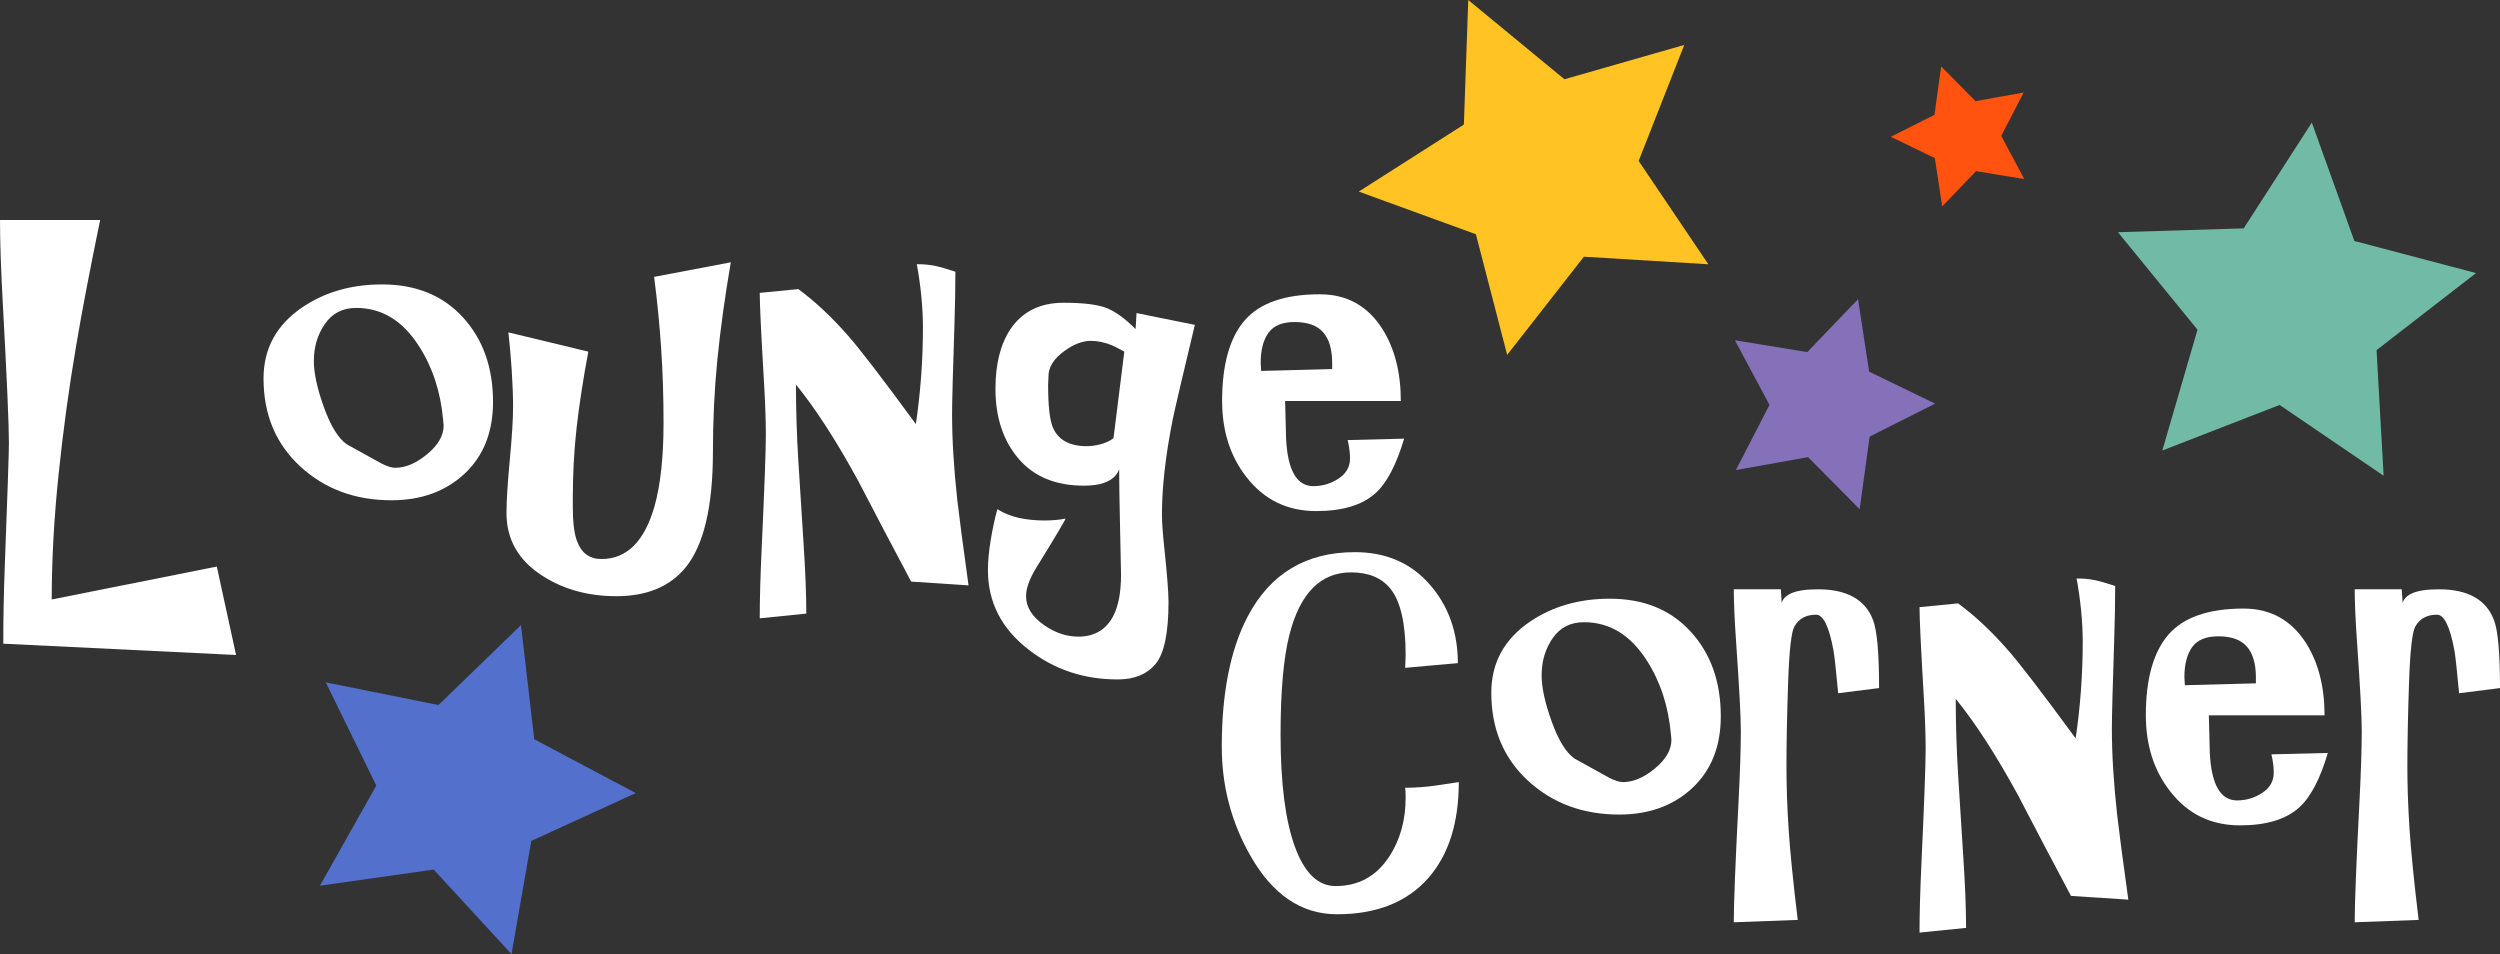
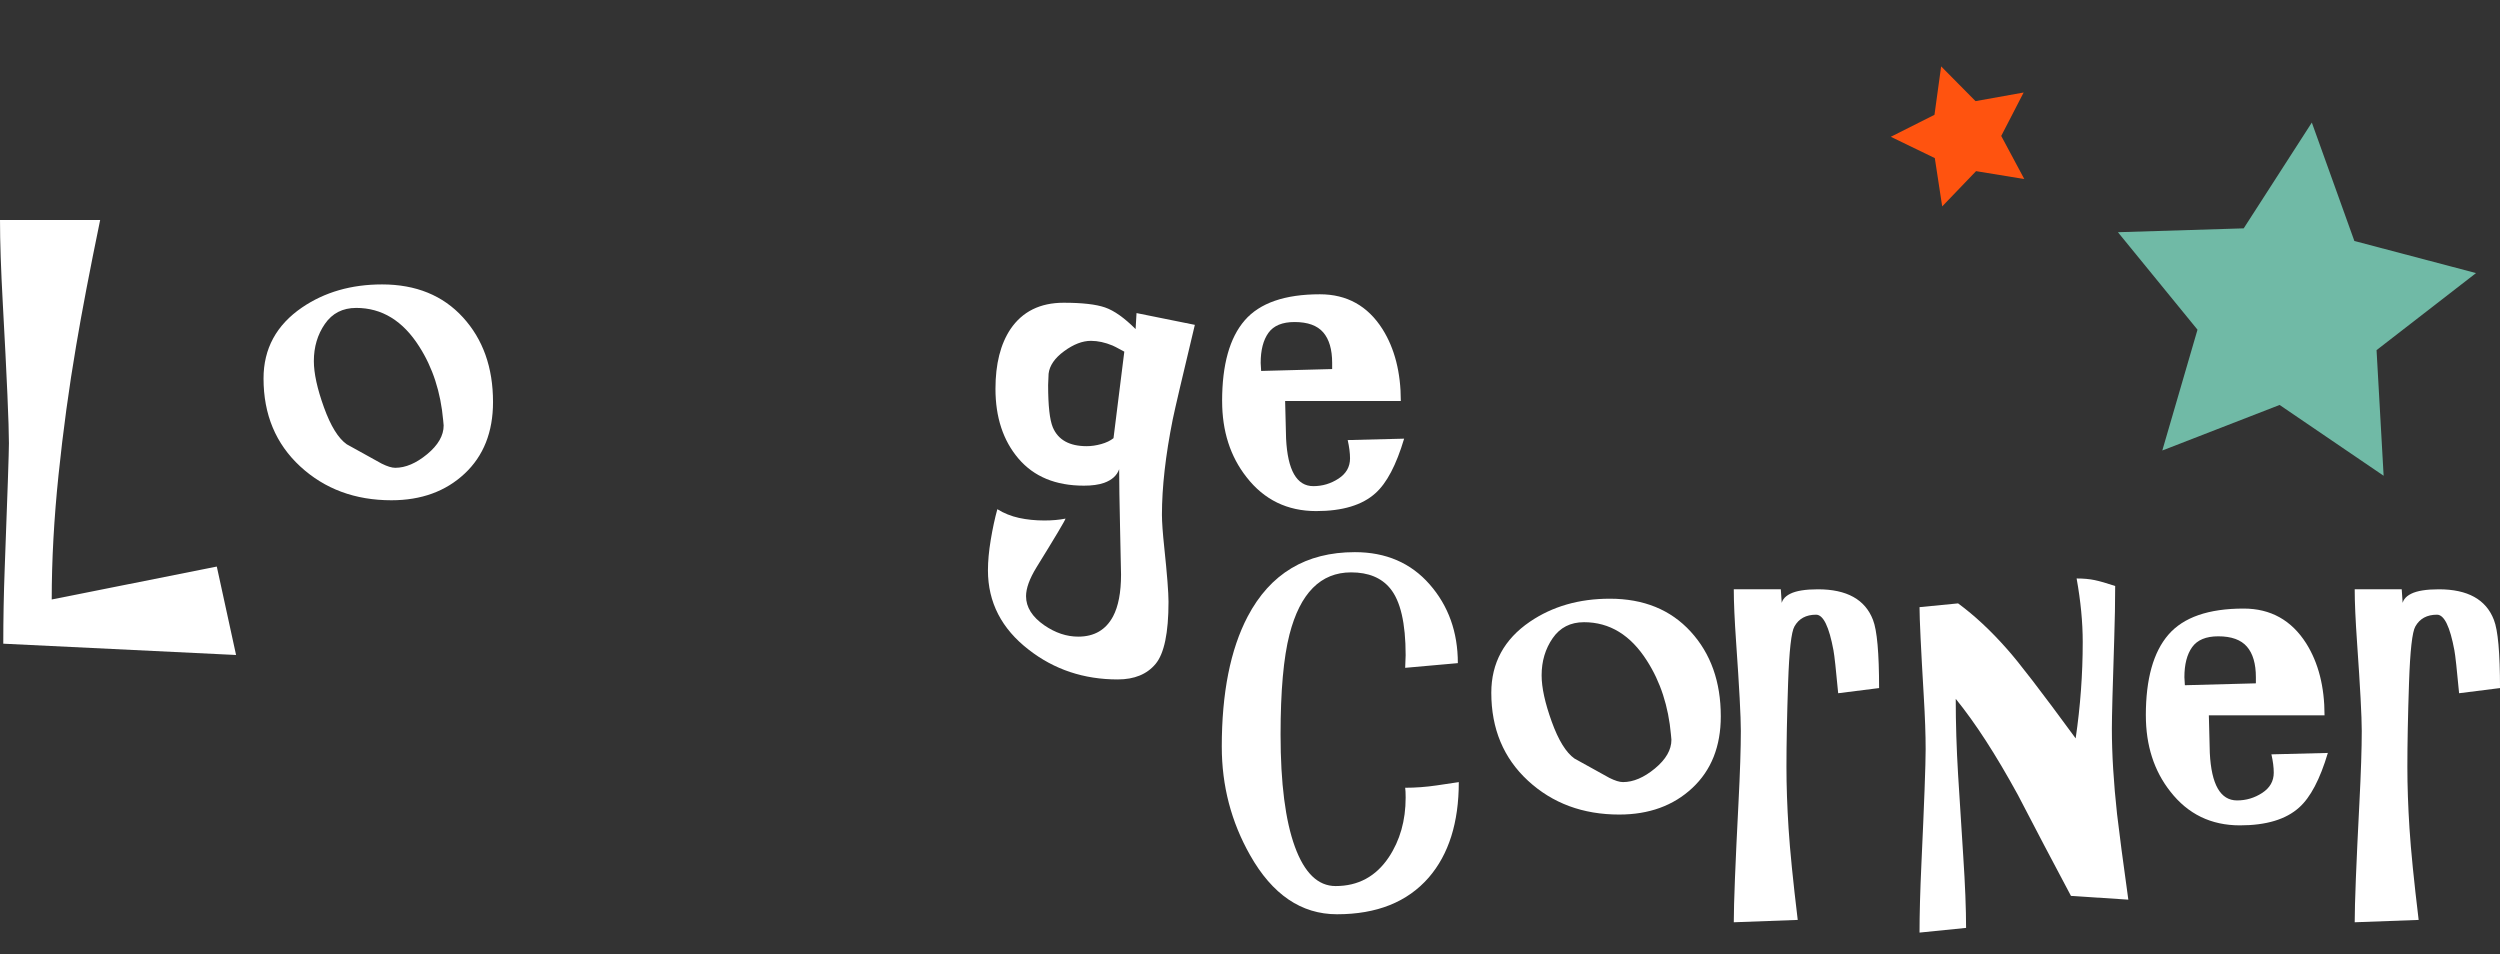
<svg xmlns="http://www.w3.org/2000/svg" xmlns:ns1="http://www.inkscape.org/namespaces/inkscape" xmlns:ns2="http://sodipodi.sourceforge.net/DTD/sodipodi-0.dtd" width="100%" height="100%" id="svg3049" version="1.1" ns1:version="0.48.5 r10040" ns2:docname="Logo.svg" ns1:export-filename="C:\Projects\LoungeCorner\LoungeCorner_New\LoungeCornerClient\src\main\webapp\images\header_logo.png" ns1:export-xdpi="44.359692" ns1:export-ydpi="44.359692" viewBox="0 0 106.321 40.577">
  <rect x="0" y="0" width="106.321" height="40.577" fill="#333333" stroke="none" />
  <defs id="defs3051" />
  <ns2:namedview id="base" pagecolor="#ffffff" bordercolor="#666666" borderopacity="1.0" ns1:pageopacity="0.0" ns1:pageshadow="2" ns1:zoom="0.70710678" ns1:cx="52.533828" ns1:cy="-117.74014" ns1:document-units="px" ns1:current-layer="svg3049" showgrid="false" ns1:window-width="698" ns1:window-height="453" ns1:window-x="264" ns1:window-y="158" ns1:window-maximized="0" fit-margin-top="0" fit-margin-left="0" fit-margin-right="0" fit-margin-bottom="0" />
  <g ns1:label="Layer 1" ns1:groupmode="layer" id="layer1" transform="translate(-458.268,-309.216)">
    <g style="font-size:40px;font-style:normal;font-variant:normal;font-weight:normal;font-stretch:normal;line-height:125%;letter-spacing:0px;word-spacing:0px;fill:#ffffff;fill-opacity:1;stroke:none;font-family:AR CHRISTY;-inkscape-font-specification:AR CHRISTY" id="text3037-9" transform="matrix(0.5,0,0,0.5,255.714,164.753)">
      <path d="m 423.548,337.116 1.639,7.521 -19.8,-0.961 c -10e-6,-2.106 0.04,-4.226 0.12,-6.36 0.24,-6.4 0.36,-9.96 0.36,-10.68 0,-1.6 -0.173,-5.56 -0.52,-11.88 -0.16,-2.907 -0.239,-5.28 -0.239,-7.12 l 8.519,0 c -0.88,4.267 -1.56,7.827 -2.04,10.68 -0.614,3.6 -1.114,7.267 -1.5,11 -0.387,3.733 -0.58,7.267 -0.58,10.6 z" style="fill:#ffffff;-inkscape-font-specification:AR CHRISTY" id="path3094" ns1:connector-curvature="0" />
      <path d="m 438.403,331.477 c -3.093,0 -5.68,-0.96 -7.76,-2.88 -2.08,-1.92 -3.12,-4.413 -3.12,-7.48 0,-2.533 1.093,-4.547 3.28,-6.04 1.92,-1.306 4.187,-1.959 6.801,-1.959 2.879,3e-5 5.172,0.933 6.879,2.8 1.707,1.866 2.56,4.267 2.56,7.2 -2e-5,2.559 -0.807,4.593 -2.42,6.099 -1.613,1.507 -3.687,2.26 -6.22,2.26 z m -3,-16.36 c -1.147,3e-5 -2.033,0.453 -2.66,1.36 -0.627,0.907 -0.94,1.96 -0.94,3.16 0,1.04 0.287,2.353 0.86,3.94 0.573,1.587 1.22,2.633 1.94,3.14 l 1.88,1.04 c 0.16,0.08 0.52,0.28 1.08,0.599 0.48,0.24 0.867,0.36 1.16,0.36 0.88,10e-6 1.786,-0.387 2.72,-1.16 0.933,-0.773 1.4,-1.587 1.4,-2.44 l -0.04,-0.439 c -0.213,-2.401 -0.893,-4.494 -2.04,-6.281 -1.387,-2.187 -3.173,-3.28 -5.36,-3.28 z" style="fill:#ffffff;-inkscape-font-specification:AR CHRISTY" id="path3096" ns1:connector-curvature="0" />
-       <path d="m 448.749,323.597 c 0,-0.96 -0.04,-2.04 -0.12,-3.24 -0.08,-1.2 -0.174,-2.253 -0.28,-3.16 l 6.799,1.639 c -0.453,2.427 -0.787,4.6 -1,6.52 -0.213,1.92 -0.32,3.907 -0.32,5.96 l 0,0.72 c -1e-5,1.306 0.12,2.279 0.36,2.92 0.374,1.013 1.067,1.52 2.08,1.52 2.16,0 3.667,-1.507 4.52,-4.52 0.506,-1.813 0.759,-4.173 0.759,-7.08 -10e-6,-2.187 -0.067,-4.28 -0.2,-6.28 -0.133,-2 -0.333,-4.04 -0.6,-6.12 l 6.52,-1.239 c -0.506,2.96 -0.886,5.713 -1.14,8.259 -0.254,2.546 -0.38,5.166 -0.38,7.86 -1e-5,4.693 -0.787,7.987 -2.36,9.88 -1.334,1.6 -3.281,2.4 -5.841,2.4 -2.4,0 -4.493,-0.573 -6.279,-1.72 -2.053,-1.307 -3.08,-3.094 -3.08,-5.36 0,-0.987 0.093,-2.481 0.28,-4.481 0.187,-2 0.28,-3.493 0.28,-4.479 z" style="fill:#ffffff;-inkscape-font-specification:AR CHRISTY" id="path3098" ns1:connector-curvature="0" />
-       <path d="m 473.689,341.117 -3.96,0.4 c 0,-1.573 0.053,-3.52 0.16,-5.84 0.24,-5.2 0.36,-8.454 0.36,-9.761 -1e-5,-1.226 -0.053,-2.733 -0.16,-4.519 -0.24,-4.054 -0.36,-6.574 -0.36,-7.561 l 3.28,-0.32 c 1.414,1.04 2.8,2.334 4.16,3.881 0.96,1.066 2.907,3.599 5.84,7.6 0.4,-2.721 0.601,-5.454 0.601,-8.201 -1e-5,-1.68 -0.173,-3.479 -0.52,-5.399 0.587,3e-5 1.1,0.047 1.54,0.14 0.44,0.093 1.02,0.26 1.74,0.5 -2e-5,1.387 -0.027,2.893 -0.081,4.52 -0.133,4.053 -0.2,6.586 -0.2,7.6 -2e-5,2.16 0.147,4.586 0.441,7.279 0.186,1.6 0.506,4.027 0.959,7.28 l -4.879,-0.32 c -1.52,-2.853 -3.027,-5.72 -4.52,-8.6 -1.867,-3.413 -3.627,-6.133 -5.281,-8.16 0,2.08 0.067,4.227 0.2,6.44 0.133,2.214 0.28,4.533 0.44,6.96 0.16,2.426 0.24,4.453 0.24,6.08 z" style="fill:#ffffff;-inkscape-font-specification:AR CHRISTY" id="path3100" ns1:connector-curvature="0" />
      <path d="m 503.939,332.717 c -1e-5,0.614 0.067,1.547 0.2,2.8 0.239,2.266 0.359,3.8 0.359,4.6 -1e-5,2.64 -0.367,4.4 -1.1,5.28 -0.733,0.88 -1.807,1.32 -3.22,1.32 -2.879,0 -5.399,-0.84 -7.56,-2.521 -2.319,-1.786 -3.479,-4.039 -3.479,-6.759 0,-0.774 0.08,-1.641 0.24,-2.601 0.16,-0.96 0.346,-1.826 0.56,-2.599 0.56,0.347 1.173,0.593 1.84,0.74 0.666,0.146 1.387,0.22 2.161,0.22 0.666,0 1.266,-0.053 1.799,-0.16 -0.053,0.186 -0.879,1.573 -2.479,4.16 -0.587,0.96 -0.88,1.774 -0.88,2.44 0,0.933 0.52,1.76 1.56,2.479 0.933,0.64 1.893,0.961 2.88,0.961 1.36,-10e-6 2.347,-0.573 2.96,-1.72 0.453,-0.854 0.68,-2.041 0.68,-3.561 -10e-6,-0.16 -0.027,-1.433 -0.08,-3.82 -0.053,-2.387 -0.08,-4.1 -0.08,-5.14 -0.187,0.534 -0.614,0.921 -1.281,1.161 -0.453,0.16 -1.027,0.239 -1.72,0.239 -2.4,10e-6 -4.253,-0.767 -5.56,-2.3 -1.307,-1.533 -1.96,-3.513 -1.96,-5.94 -1e-5,-2.107 0.426,-3.8 1.279,-5.079 1.014,-1.493 2.521,-2.24 4.52,-2.24 1.573,2e-5 2.746,0.133 3.52,0.4 0.774,0.267 1.64,0.88 2.601,1.84 l 0.079,-1.361 4.96,1.001 c -1.066,4.453 -1.693,7.133 -1.88,8.04 -0.613,3.066 -0.919,5.773 -0.919,8.12 z m -3.201,-13.881 c -0.64,-0.347 -0.973,-0.52 -1,-0.52 -0.64,-0.266 -1.253,-0.399 -1.84,-0.399 -0.72,2e-5 -1.48,0.293 -2.28,0.88 -0.8,0.587 -1.24,1.227 -1.32,1.92 l -0.04,0.959 c -10e-6,1.76 0.133,2.96 0.4,3.6 0.453,1.067 1.413,1.6 2.88,1.6 0.4,10e-6 0.813,-0.06 1.24,-0.18 0.427,-0.12 0.774,-0.287 1.041,-0.5 z" style="fill:#ffffff;-inkscape-font-specification:AR CHRISTY" id="path3102" ns1:connector-curvature="0" />
      <path d="m 509.057,323.037 c 0,-3.093 0.64,-5.38 1.92,-6.86 1.28,-1.48 3.413,-2.22 6.4,-2.22 2.293,3e-5 4.067,0.987 5.32,2.96 1.04,1.653 1.56,3.693 1.56,6.119 l -9.84,0 c 0.027,1.067 0.054,2.134 0.081,3.201 0.133,2.693 0.907,4.039 2.319,4.039 0.774,10e-6 1.487,-0.213 2.14,-0.64 0.653,-0.427 0.98,-1 0.98,-1.719 -2e-5,-0.453 -0.066,-0.973 -0.199,-1.56 l 4.8,-0.12 c -0.667,2.24 -1.481,3.786 -2.44,4.64 -1.12,1.013 -2.8,1.52 -5.04,1.52 -2.454,0 -4.427,-0.96 -5.92,-2.881 -1.387,-1.759 -2.08,-3.919 -2.08,-6.479 z m 3.32,-2.56 6.04,-0.16 0,-0.52 c -1e-5,-1.147 -0.253,-2.013 -0.76,-2.6 -0.507,-0.587 -1.32,-0.88 -2.44,-0.88 -1.04,3e-5 -1.78,0.307 -2.22,0.92 -0.44,0.613 -0.66,1.467 -0.66,2.56 z" style="fill:#ffffff;-inkscape-font-specification:AR CHRISTY" id="path3104" ns1:connector-curvature="0" />
    </g>
    <g style="font-size:40px;font-style:normal;font-variant:normal;font-weight:normal;font-stretch:normal;line-height:125%;letter-spacing:0px;word-spacing:0px;fill:#ffffff;fill-opacity:1;stroke:none;font-family:AR CHRISTY;-inkscape-font-specification:AR CHRISTY" id="text3041-3" transform="matrix(0.5,0,0,0.5,255.714,164.753)">
      <path d="m 509.028,352.45 c 0,-4.587 0.733,-8.281 2.2,-11.08 1.92,-3.653 4.96,-5.48 9.12,-5.48 2.64,3e-5 4.76,0.913 6.36,2.74 1.6,1.827 2.4,4.06 2.4,6.7 l -4.48,0.399 0.04,-1.079 c -2e-5,-2.721 -0.44,-4.614 -1.32,-5.68 -0.747,-0.907 -1.854,-1.36 -3.32,-1.36 -2.586,3e-5 -4.333,1.76 -5.24,5.28 -0.506,1.973 -0.759,4.814 -0.759,8.521 -10e-6,4.133 0.407,7.313 1.22,9.54 0.813,2.227 1.967,3.34 3.46,3.34 1.92,10e-6 3.426,-0.813 4.519,-2.44 0.96,-1.44 1.44,-3.133 1.44,-5.081 -2e-5,-0.373 -0.013,-0.653 -0.04,-0.84 0.881,10e-6 1.774,-0.067 2.681,-0.2 0.907,-0.133 1.533,-0.226 1.88,-0.28 -2e-5,3.44 -0.853,6.147 -2.56,8.12 -1.813,2.08 -4.413,3.12 -7.8,3.12 -3.04,0 -5.507,-1.68 -7.4,-5.04 -1.6,-2.826 -2.4,-5.893 -2.4,-9.199 z" style="fill:#ffffff" id="path3081" ns1:connector-curvature="0" />
      <path d="m 542.833,358.209 c -3.093,1e-5 -5.68,-0.96 -7.76,-2.88 -2.08,-1.92 -3.12,-4.413 -3.12,-7.48 0,-2.533 1.093,-4.547 3.28,-6.04 1.92,-1.306 4.187,-1.959 6.801,-1.959 2.879,2e-5 5.172,0.933 6.879,2.8 1.707,1.866 2.56,4.267 2.56,7.2 -2e-5,2.559 -0.807,4.593 -2.42,6.099 -1.613,1.507 -3.687,2.26 -6.22,2.26 z m -3,-16.36 c -1.147,2e-5 -2.033,0.453 -2.66,1.36 -0.627,0.907 -0.94,1.96 -0.94,3.16 -1e-5,1.04 0.287,2.353 0.86,3.94 0.573,1.587 1.22,2.633 1.94,3.14 l 1.88,1.04 c 0.16,0.08 0.52,0.28 1.08,0.599 0.48,0.24 0.867,0.36 1.16,0.36 0.88,10e-6 1.786,-0.387 2.72,-1.16 0.933,-0.773 1.4,-1.586 1.4,-2.44 l -0.04,-0.439 c -0.213,-2.401 -0.893,-4.494 -2.04,-6.281 -1.387,-2.187 -3.173,-3.28 -5.36,-3.28 z" style="fill:#ffffff" id="path3083" ns1:connector-curvature="0" />
      <path d="m 553.178,351.089 c 0,-1.2 -0.133,-3.706 -0.4,-7.52 -0.133,-1.92 -0.2,-3.426 -0.2,-4.52 l 4,0 0.12,1.801 -0.079,-0.36 c 0,-0.453 0.253,-0.807 0.76,-1.06 0.507,-0.253 1.293,-0.38 2.359,-0.38 2.454,2e-5 4.014,0.867 4.68,2.6 0.347,0.881 0.52,2.814 0.52,5.801 l -3.48,0.439 c -0.186,-2 -0.319,-3.214 -0.399,-3.64 -0.374,-2.026 -0.867,-3.04 -1.481,-3.04 -0.853,3e-5 -1.466,0.333 -1.84,1 -0.267,0.453 -0.447,2.06 -0.54,4.82 -0.093,2.76 -0.14,5.14 -0.14,7.141 0,1.6 0.06,3.34 0.18,5.22 0.12,1.88 0.38,4.473 0.779,7.78 l -5.439,0.2 c 0,-1.6 0.133,-4.987 0.4,-10.16 0.133,-2.587 0.2,-4.627 0.2,-6.121 z" style="fill:#ffffff" id="path3085" ns1:connector-curvature="0" />
      <path d="m 572.337,367.849 -3.96,0.4 c 0,-1.573 0.053,-3.52 0.16,-5.84 0.24,-5.2 0.36,-8.454 0.36,-9.761 0,-1.226 -0.053,-2.733 -0.16,-4.519 -0.24,-4.054 -0.36,-6.574 -0.36,-7.561 l 3.28,-0.32 c 1.414,1.04 2.8,2.334 4.16,3.881 0.96,1.066 2.907,3.599 5.84,7.6 0.4,-2.721 0.601,-5.454 0.601,-8.201 -2e-5,-1.68 -0.173,-3.479 -0.52,-5.399 0.587,3e-5 1.1,0.047 1.54,0.14 0.44,0.093 1.02,0.26 1.74,0.5 -2e-5,1.387 -0.027,2.893 -0.081,4.52 -0.133,4.053 -0.2,6.586 -0.2,7.6 -2e-5,2.16 0.147,4.586 0.441,7.279 0.186,1.6 0.506,4.027 0.959,7.28 l -4.879,-0.32 c -1.52,-2.853 -3.027,-5.72 -4.52,-8.6 -1.867,-3.413 -3.627,-6.133 -5.281,-8.16 -10e-6,2.08 0.067,4.227 0.2,6.44 0.133,2.214 0.28,4.534 0.44,6.96 0.16,2.426 0.24,4.453 0.24,6.08 z" style="fill:#ffffff" id="path3087" ns1:connector-curvature="0" />
      <path d="m 587.626,349.769 c 0,-3.093 0.64,-5.38 1.92,-6.86 1.28,-1.48 3.413,-2.22 6.4,-2.22 2.293,3e-5 4.067,0.987 5.32,2.96 1.04,1.653 1.56,3.693 1.56,6.119 l -9.84,0 c 0.027,1.067 0.054,2.134 0.081,3.201 0.133,2.693 0.907,4.039 2.319,4.039 0.774,10e-6 1.487,-0.213 2.14,-0.64 0.653,-0.427 0.98,-1 0.98,-1.719 -10e-6,-0.453 -0.066,-0.973 -0.199,-1.56 l 4.8,-0.12 c -0.667,2.24 -1.481,3.786 -2.44,4.64 -1.12,1.013 -2.8,1.52 -5.04,1.52 -2.454,1e-5 -4.427,-0.96 -5.92,-2.881 -1.387,-1.759 -2.08,-3.919 -2.08,-6.479 z m 3.32,-2.56 6.04,-0.16 0,-0.52 c -10e-6,-1.147 -0.253,-2.013 -0.76,-2.6 -0.507,-0.587 -1.32,-0.88 -2.44,-0.88 -1.04,2e-5 -1.78,0.307 -2.22,0.92 -0.44,0.613 -0.66,1.467 -0.66,2.56 z" style="fill:#ffffff" id="path3089" ns1:connector-curvature="0" />
      <path d="m 605.991,351.089 c 0,-1.2 -0.133,-3.706 -0.4,-7.52 -0.133,-1.92 -0.2,-3.426 -0.2,-4.52 l 4,0 0.12,1.801 -0.079,-0.36 c 0,-0.453 0.253,-0.807 0.76,-1.06 0.507,-0.253 1.293,-0.38 2.359,-0.38 2.454,2e-5 4.014,0.867 4.68,2.6 0.347,0.881 0.52,2.814 0.52,5.801 l -3.48,0.439 c -0.186,-2 -0.319,-3.214 -0.399,-3.64 -0.374,-2.026 -0.867,-3.04 -1.481,-3.04 -0.853,3e-5 -1.466,0.333 -1.84,1 -0.267,0.453 -0.447,2.06 -0.54,4.82 -0.093,2.76 -0.14,5.14 -0.14,7.141 0,1.6 0.06,3.34 0.18,5.22 0.12,1.88 0.38,4.473 0.779,7.78 l -5.439,0.2 c 0,-1.6 0.133,-4.987 0.4,-10.16 0.133,-2.587 0.2,-4.627 0.2,-6.121 z" style="fill:#ffffff" id="path3091" ns1:connector-curvature="0" />
    </g>
-     <path ns2:type="star" id="path3179-2" ns2:sides="5" ns2:cx="102.9703" ns2:cy="467.21368" ns2:r1="14.71888" ns2:r2="7.3594398" ns2:arg1="0.34302394" ns2:arg2="0.97134247" ns1:flatsided="false" ns1:rounded="0" ns1:randomized="0" d="m 116.832,472.164 -9.709,1.126 -4.577,8.636 -4.071,-8.886 -9.628,-1.684 7.193,-6.618 -1.374,-9.677 8.517,4.796 8.779,-4.297 -1.93,9.582 z" ns1:transform-center-x="-0.6400421" ns1:transform-center-y="0.065629407" transform="matrix(0,-0.5,0.5,0,244.343,394.217)" style="fill:#5370cd;fill-opacity:1" ns1:export-filename="D:\projects\WeissInteractive\LoungeCorner\Images\logo.png" ns1:export-xdpi="90" ns1:export-ydpi="90" />
    <path ns2:type="star" id="path3181-2" ns2:sides="5" ns2:cx="239.60396" ns2:cy="438.50079" ns2:r1="16.117643" ns2:r2="8.0588217" ns2:arg1="-2.3996454" ns2:arg2="-1.7713269" ns1:flatsided="false" ns1:rounded="0" ns1:randomized="0" d="m 227.723,427.61 10.276,2.994 8.292,-6.768 0.328,10.698 8.999,5.795 -10.073,3.618 -2.73,10.349 -6.554,-8.462 -10.686,0.602 6.023,-8.848 z" ns1:transform-center-x="-0.28236718" ns1:transform-center-y="-0.49604922" transform="matrix(0,-0.5,0.5,0,336.422,442.237)" style="fill:#70baa6;fill-opacity:1" ns1:export-filename="D:\projects\WeissInteractive\LoungeCorner\Images\logo.png" ns1:export-xdpi="90" ns1:export-ydpi="90" />
    <path ns2:type="star" id="path3187-3" ns2:sides="5" ns2:cx="230.69307" ns2:cy="417.70871" ns2:r1="6.2619362" ns2:r2="3.1309679" ns2:arg1="-1.8925469" ns2:arg2="-1.2642284" ns1:flatsided="false" ns1:rounded="0" ns1:randomized="0" d="m 228.713,411.768 2.925,2.956 4.093,-0.734 -1.907,3.695 1.963,3.666 -4.104,-0.672 -2.88,3 -0.629,-4.11 -3.743,-1.812 3.715,-1.869 z" ns1:transform-center-x="0.29198953" ns1:transform-center-y="0.0073407983" transform="matrix(0.5,0,0,0.5,426.465,106.155)" style="fill:#ff530f;fill-opacity:1" ns1:export-filename="D:\projects\WeissInteractive\LoungeCorner\Images\logo.png" ns1:export-xdpi="90" ns1:export-ydpi="90" />
-     <path ns2:type="star" id="path3191-6" ns2:sides="5" ns2:cx="237.62376" ns2:cy="439.49091" ns2:r1="9.3929043" ns2:r2="4.6964517" ns2:arg1="-1.2490458" ns2:arg2="-0.62072724" ns1:flatsided="false" ns1:rounded="0" ns1:randomized="0" d="m 240.594,430.58 0.85,6.179 5.572,2.803 -5.614,2.718 -0.944,6.166 -4.32,-4.5 -6.156,1.008 2.944,-5.499 -2.861,-5.543 6.14,1.101 z" ns1:transform-center-x="-0.43797826" ns1:transform-center-y="-0.011015575" transform="matrix(0.5,0,0,-0.5,417.059,546.163)" style="fill:#8570ba;fill-opacity:1" ns1:export-filename="D:\projects\WeissInteractive\LoungeCorner\Images\logo.png" ns1:export-xdpi="90" ns1:export-ydpi="90" />
-     <path ns2:type="star" style="fill:#ffc323;fill-opacity:1" id="path3969-7" ns2:sides="5" ns2:cx="422.77228" ns2:cy="325.62952" ns2:r1="15.964867" ns2:r2="7.9824333" ns2:arg1="-2.6224465" ns2:arg2="-1.994128" ns1:flatsided="false" ns1:rounded="0" ns1:randomized="0" d="m 408.911,317.709 10.582,0.643 6.529,-8.353 2.659,10.263 9.962,3.628 -8.939,5.7 -0.372,10.595 -8.183,-6.74 -10.192,2.92 3.882,-9.866 z" ns1:transform-center-x="0.5021089" ns1:transform-center-y="0.26875613" transform="matrix(-0.5,0,0,-0.5,735.376,479.309)" ns1:export-filename="D:\projects\WeissInteractive\LoungeCorner\Images\logo.png" ns1:export-xdpi="90" ns1:export-ydpi="90" />
  </g>
</svg>